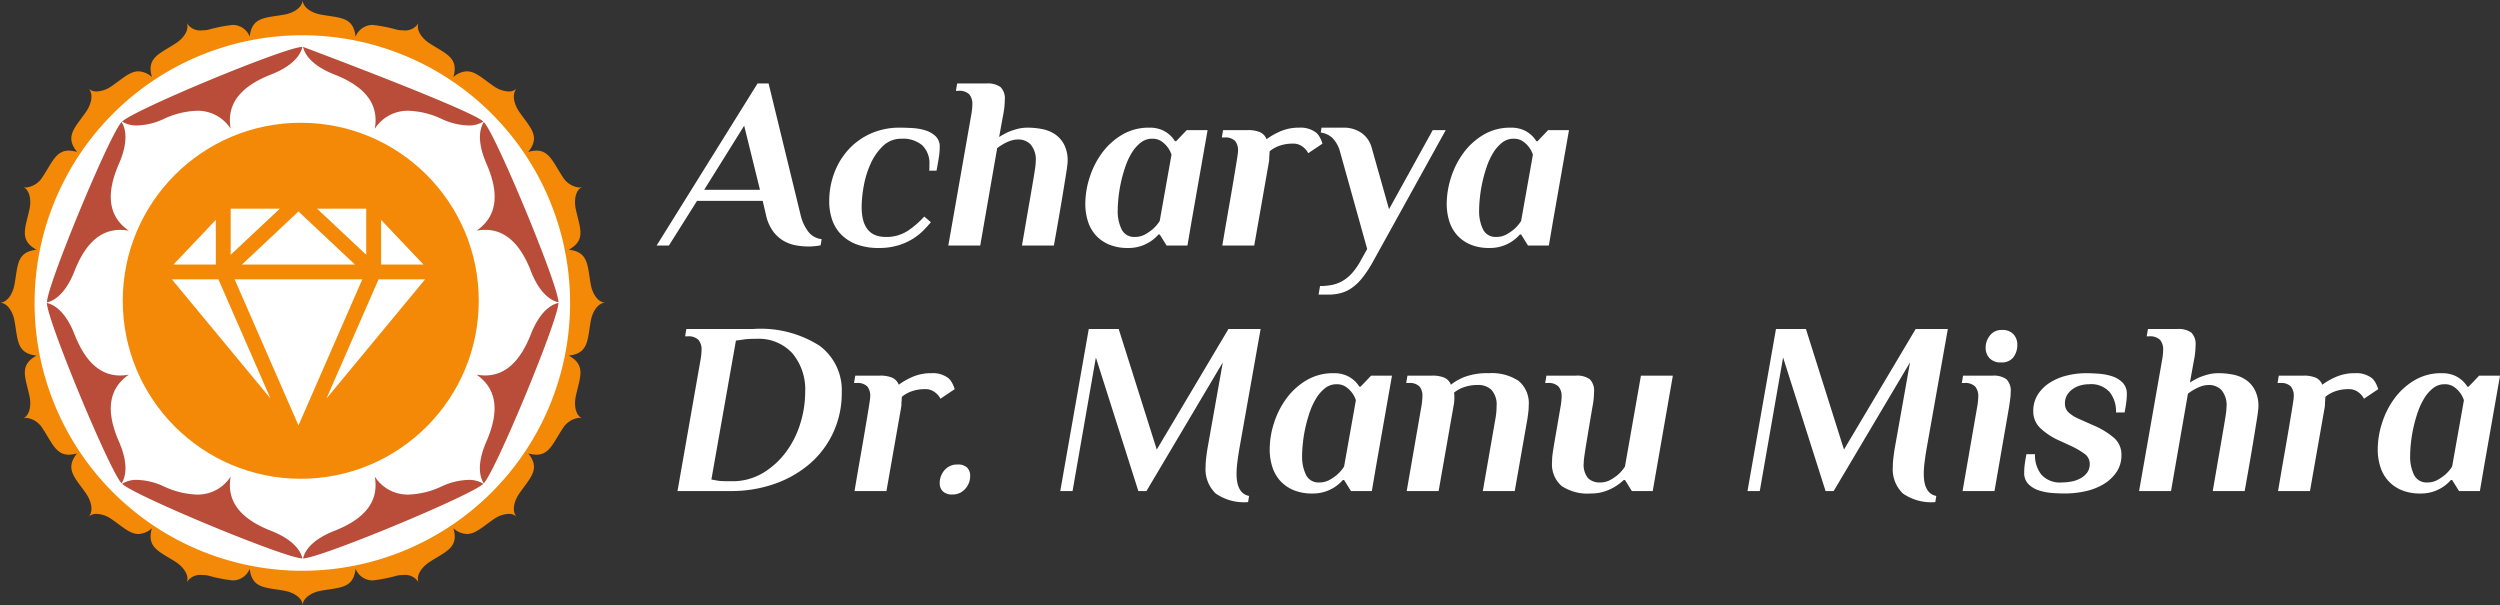
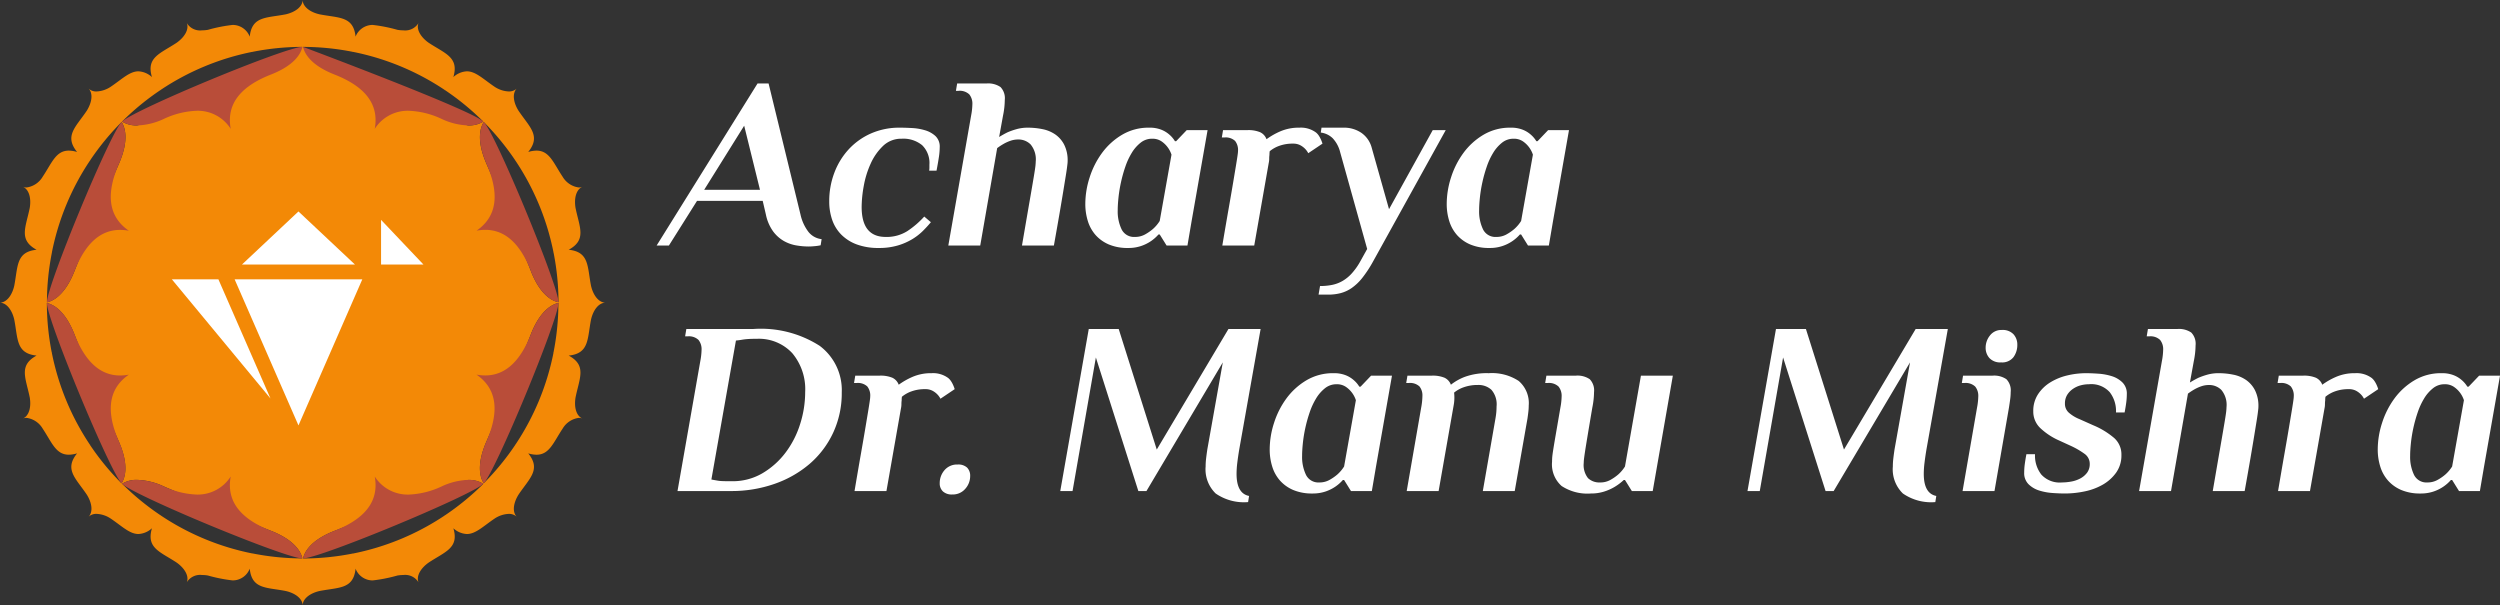
<svg xmlns="http://www.w3.org/2000/svg" width="203.648" height="49.31" viewBox="0 0 203.648 49.31">
  <rect x="0" y="0" width="203.648" height="49.31" fill="#333333" stroke="none" />
  <g transform="translate(-20 -12)">
    <g transform="translate(0 -59)">
      <g transform="translate(1022.236 -13.485)">
        <path d="M-911.678,150.178c-.309-1.582-.135-2.758-1.818-2.936,1.487-.808.876-1.828.557-3.408-.135-.806.066-1.5.551-1.716a.786.786,0,0,1-.285.052,1.806,1.806,0,0,1-1.318-.876c-.751-1.131-1.075-2.127-2.127-2.127a2.4,2.4,0,0,0-.677.111c1.065-1.316.11-2.024-.79-3.362-.433-.693-.514-1.412-.148-1.8a.916.916,0,0,1-.65.232,2.245,2.245,0,0,1-1.146-.38c-.917-.617-1.539-1.26-2.263-1.26a1.749,1.749,0,0,0-1.1.47c.48-1.622-.673-1.912-2.016-2.8-.666-.474-1.016-1.108-.825-1.6a1.269,1.269,0,0,1-1.237.592,2.9,2.9,0,0,1-.479-.042,12.524,12.524,0,0,0-2.018-.4,1.493,1.493,0,0,0-1.39.956c-.178-1.683-1.354-1.509-2.936-1.819-.8-.183-1.362-.634-1.375-1.165-.013.53-.579.982-1.375,1.165-1.583.31-2.758.136-2.936,1.819a1.492,1.492,0,0,0-1.39-.956,12.515,12.515,0,0,0-2.018.4,2.9,2.9,0,0,1-.478.042,1.269,1.269,0,0,1-1.238-.592c.191.494-.159,1.128-.825,1.6-1.343.892-2.5,1.182-2.016,2.8a1.753,1.753,0,0,0-1.1-.47c-.724,0-1.345.643-2.263,1.26a2.244,2.244,0,0,1-1.146.38.915.915,0,0,1-.65-.232c.366.384.285,1.1-.149,1.8-.9,1.338-1.855,2.046-.789,3.362a2.406,2.406,0,0,0-.677-.111c-1.053,0-1.377,1-2.128,2.127a1.806,1.806,0,0,1-1.318.876.784.784,0,0,1-.285-.052c.485.214.685.91.55,1.716-.319,1.58-.93,2.6.556,3.408-1.683.178-1.509,1.354-1.818,2.936-.183.8-.635,1.362-1.165,1.375.53.013.982.579,1.165,1.375.31,1.582.136,2.758,1.819,2.935-1.487.809-.876,1.828-.557,3.409.135.805-.065,1.5-.55,1.716a.783.783,0,0,1,.285-.052,1.806,1.806,0,0,1,1.318.876c.751,1.131,1.075,2.126,2.128,2.126a2.4,2.4,0,0,0,.677-.111c-1.065,1.316-.111,2.024.789,3.363.434.692.515,1.412.149,1.8a.914.914,0,0,1,.651-.232,2.239,2.239,0,0,1,1.145.38c.918.617,1.539,1.26,2.263,1.26a1.753,1.753,0,0,0,1.1-.47c-.48,1.623.672,1.912,2.016,2.8.666.474,1.016,1.108.825,1.6a1.27,1.27,0,0,1,1.238-.591,2.876,2.876,0,0,1,.478.041,12.527,12.527,0,0,0,2.018.4,1.492,1.492,0,0,0,1.39-.955c.178,1.682,1.354,1.508,2.936,1.818.8.184,1.362.635,1.375,1.165.012-.53.579-.981,1.375-1.165,1.582-.31,2.758-.136,2.936-1.818a1.493,1.493,0,0,0,1.39.956,12.533,12.533,0,0,0,2.018-.4,2.879,2.879,0,0,1,.478-.041,1.27,1.27,0,0,1,1.238.591c-.191-.494.159-1.128.825-1.6,1.343-.892,2.5-1.182,2.016-2.8a1.751,1.751,0,0,0,1.1.47c.724,0,1.346-.643,2.263-1.26a2.244,2.244,0,0,1,1.146-.38.915.915,0,0,1,.651.232c-.366-.384-.285-1.1.148-1.8.9-1.339,1.855-2.047.79-3.363a2.4,2.4,0,0,0,.676.111c1.053,0,1.377-1,2.128-2.126a1.807,1.807,0,0,1,1.318-.876.785.785,0,0,1,.285.052c-.485-.214-.686-.91-.551-1.716.319-1.581.93-2.6-.557-3.409,1.683-.178,1.509-1.353,1.818-2.935.184-.8.635-1.363,1.165-1.375C-911.042,151.541-911.494,150.975-911.678,150.178Zm-1.639-6.281C-913.257,144.194-913.41,143.342-913.316,143.9Zm-1.416,11.729a20.715,20.715,0,0,1-3.106,7.495l-.027-.008.018.022a20.923,20.923,0,0,1-2.568,3.13c-.26-.4-.645-1.424.216-3.4,1.005-2.3,2.809-6.669,3.619-8.736.785-2,1.781-2.455,2.248-2.554a20.945,20.945,0,0,1-.4,4.03l-.029,0Zm-37.763,7.5a20.715,20.715,0,0,1-3.106-7.5l.025-.014-.029,0a20.923,20.923,0,0,1-.4-4.029c.467.1,1.463.55,2.248,2.553.809,2.067,2.613,6.436,3.619,8.736.862,1.972.477,2.995.217,3.4a20.915,20.915,0,0,1-2.568-3.129l.018-.023ZM-955.6,147.48a20.713,20.713,0,0,1,3.106-7.5l.028.008-.018-.023a20.935,20.935,0,0,1,2.568-3.13c.26.4.645,1.424-.216,3.4-1.005,2.3-2.809,6.669-3.619,8.736-.785,2-1.781,2.454-2.248,2.554a20.9,20.9,0,0,1,.4-4.029l.029,0Zm39.021,1.493c-.81-2.067-2.613-6.436-3.618-8.736-.862-1.972-.477-2.995-.217-3.4a20.933,20.933,0,0,1,2.569,3.13l-.018.022.027-.008a20.719,20.719,0,0,1,3.106,7.495l-.026.014.03,0a20.941,20.941,0,0,1,.4,4.029C-914.8,151.427-915.8,150.976-916.582,148.972Zm-14.526-17.828.014-.026a20.715,20.715,0,0,1,7.495,3.106l-.008.028.023-.019a20.9,20.9,0,0,1,3.128,2.567,2.2,2.2,0,0,1-1.23.316c-.539,0-13.355-5.93-13.454-6.4a20.926,20.926,0,0,1,4.03.4Zm-8.12,0,0-.029a20.911,20.911,0,0,1,4.03-.4c-.1.467-12.916,6.4-13.455,6.4a2.219,2.219,0,0,1-1.23-.315,20.922,20.922,0,0,1,3.13-2.568l.023.018-.008-.028a20.722,20.722,0,0,1,7.494-3.106Zm-7.623,2.691Zm7.623,38.127-.014.025a20.715,20.715,0,0,1-7.494-3.106l.008-.028-.022.018a20.941,20.941,0,0,1-3.129-2.567,2.2,2.2,0,0,1,1.229-.316,5.472,5.472,0,0,1,2.165.531c.973.425,6.4,2.7,8.736,3.618,2,.786,2.455,1.781,2.554,2.248a20.929,20.929,0,0,1-4.03-.4Zm8.12,0,0,.029a20.926,20.926,0,0,1-4.03.4c.1-.467.551-1.463,2.554-2.248,2.337-.916,10.362-4.149,10.9-4.149a2.219,2.219,0,0,1,1.231.315,20.94,20.94,0,0,1-3.129,2.568l-.023-.018.008.028a20.712,20.712,0,0,1-7.495,3.106Z" transform="translate(-42.414 -42.413)" fill="#f38906" />
-         <path d="M21.811,0A21.811,21.811,0,1,1,0,21.811,21.811,21.811,0,0,1,21.811,0Z" transform="translate(-999.419 87.357)" fill="#fff" />
        <path d="M-920.417,166.266c-.26-.4-.645-1.424.216-3.4,1.005-2.3.972-4.225-.807-5.453a3.95,3.95,0,0,0,.709.068c1.732,0,2.907-1.285,3.718-3.352.785-2,1.781-2.455,2.248-2.554C-914.335,152.959-919.463,165.31-920.417,166.266Zm-14.509-.545-.242,0-.242,0a14.2,14.2,0,0,1-13.372-10.235l-.106-.372a14.143,14.143,0,0,1-.454-3.562,14.139,14.139,0,0,1,.455-3.564l.106-.372a14.2,14.2,0,0,1,13.368-10.231l.244-.006.245.006a14.2,14.2,0,0,1,13.369,10.231l.106.372a14.147,14.147,0,0,1,.455,3.565,14.156,14.156,0,0,1-.454,3.563l-.106.371A14.2,14.2,0,0,1-934.926,165.721ZM-956,151.58c.467.1,1.463.55,2.248,2.553.809,2.067,1.985,3.352,3.717,3.352a3.927,3.927,0,0,0,.71-.069c-1.78,1.228-1.813,3.153-.808,5.453.862,1.972.477,2.995.217,3.4C-950.872,165.31-956,152.959-956,151.58Zm6.083-14.74c.26.4.645,1.424-.216,3.4-1.005,2.3-.972,4.225.807,5.453a3.927,3.927,0,0,0-.708-.068c-1.732,0-2.908,1.285-3.717,3.352-.785,2-1.781,2.454-2.248,2.554C-956,150.147-950.872,137.8-949.918,136.84Zm.041,14.714Zm33.3-2.582c-.81-2.067-1.986-3.352-3.718-3.352a3.925,3.925,0,0,0-.708.068c1.78-1.228,1.813-3.152.808-5.453-.862-1.972-.477-2.995-.217-3.4.954.956,6.081,13.307,6.083,14.686C-914.8,151.427-915.8,150.976-916.582,148.972Zm-3.875-12.171a2.2,2.2,0,0,1-1.23.316,5.471,5.471,0,0,1-2.164-.531,6.882,6.882,0,0,0-2.693-.665,3.18,3.18,0,0,0-2.758,1.474c.391-2.127-.946-3.512-3.284-4.428-2-.785-2.455-1.78-2.554-2.248C-935.14,130.719-921.411,135.848-920.456,136.8Zm-14.738-6.082c-.1.467-.551,1.463-2.554,2.248-2.338.916-3.675,2.3-3.285,4.427a3.18,3.18,0,0,0-2.758-1.473,6.883,6.883,0,0,0-2.694.665,5.472,5.472,0,0,1-2.165.531,2.219,2.219,0,0,1-1.23-.315C-948.924,135.848-936.573,130.721-935.194,130.719Zm-14.684,35.586a2.2,2.2,0,0,1,1.229-.316,5.472,5.472,0,0,1,2.165.531,6.884,6.884,0,0,0,2.693.665,3.18,3.18,0,0,0,2.758-1.473c-.39,2.127.947,3.511,3.285,4.426,2,.786,2.455,1.781,2.554,2.248C-936.573,172.385-948.923,167.258-949.879,166.305Zm14.738,6.082c.1-.467.551-1.463,2.554-2.248,2.337-.916,3.675-2.3,3.285-4.426a3.181,3.181,0,0,0,2.758,1.473,6.883,6.883,0,0,0,2.693-.665,5.474,5.474,0,0,1,2.165-.531,2.219,2.219,0,0,1,1.231.315C-921.411,167.257-933.761,172.385-935.14,172.387Z" transform="translate(-42.414 -42.413)" fill="#b94d39" />
      </g>
      <circle cx="14.5" cy="14.5" r="14.5" transform="translate(30 81)" fill="#f38906" />
      <g transform="translate(34 51.146)">
-         <path d="M297.866,40.608V36.854h-4Z" transform="translate(-282.034)" fill="#fff" />
        <path d="M141.809,46.758h9.2l-4.6-4.322Z" transform="translate(-136.097 -5.357)" fill="#fff" />
        <path d="M137.269,179.727h-10.4l5.2,11.9Z" transform="translate(-121.756 -137.118)" fill="#fff" />
-         <path d="M118.938,40.608l4-3.754h-4Z" transform="translate(-114.147)" fill="#fff" />
-         <path d="M6.7,63.084V59.447L3.25,63.084Z" transform="translate(-3.119 -21.683)" fill="#fff" />
        <path d="M423.062,63.084h3.452l-3.452-3.637Z" transform="translate(-406.021 -21.683)" fill="#fff" />
-         <path d="M316.8,179.727l-4.242,9.705,8.034-9.705Z" transform="translate(-299.963 -137.118)" fill="#fff" />
        <path d="M3.791,179.727H0l8.034,9.705Z" transform="translate(0 -137.118)" fill="#fff" />
      </g>
    </g>
    <path d="M10.98-2.52a3.593,3.593,0,0,0,.64,1.4,1.585,1.585,0,0,0,1.08.6l-.08.5a3.426,3.426,0,0,1-.46.07q-.3.03-.52.03a6.039,6.039,0,0,1-1.01-.09A3.108,3.108,0,0,1,9.62-.37a2.884,2.884,0,0,1-.87-.78,3.57,3.57,0,0,1-.59-1.37L7.9-3.64H2.552L.26,0h-1L7.48-13.2h.9ZM3.134-4.54H7.678L6.391-9.76ZM19.22-8.7a2.122,2.122,0,0,0-1.52.59,4.591,4.591,0,0,0-1.01,1.45,7.594,7.594,0,0,0-.56,1.82,9.882,9.882,0,0,0-.17,1.7q0,2.44,1.96,2.44a3.15,3.15,0,0,0,1.77-.48,7.276,7.276,0,0,0,1.37-1.18l.54.46q-.28.34-.65.71a4.658,4.658,0,0,1-.88.68A5.037,5.037,0,0,1,18.89,0a5.353,5.353,0,0,1-1.53.2,5.045,5.045,0,0,1-1.8-.29,3.463,3.463,0,0,1-1.26-.8,3.186,3.186,0,0,1-.74-1.2,4.569,4.569,0,0,1-.24-1.51,6.507,6.507,0,0,1,.41-2.31,5.849,5.849,0,0,1,1.16-1.91,5.49,5.49,0,0,1,1.81-1.3,5.706,5.706,0,0,1,2.38-.48q.42,0,.98.03a4.518,4.518,0,0,1,1.06.18,2.157,2.157,0,0,1,.85.47,1.184,1.184,0,0,1,.35.92,5.613,5.613,0,0,1-.07.81q-.07.47-.19,1.09h-.6a1.457,1.457,0,0,0,.02-.24v-.24a2.029,2.029,0,0,0-.59-1.59A2.414,2.414,0,0,0,19.22-8.7Zm5.66-1.9a5.382,5.382,0,0,0,.1-.9,1.2,1.2,0,0,0-.25-.81,1.132,1.132,0,0,0-.89-.29h-.2l.1-.6h2.4a1.767,1.767,0,0,1,1.13.29,1.308,1.308,0,0,1,.35,1.05,6.489,6.489,0,0,1-.14,1.26l-.32,1.76q.32-.2.68-.38a5.9,5.9,0,0,1,.74-.26,3.34,3.34,0,0,1,.92-.12,5.956,5.956,0,0,1,1.19.12,2.791,2.791,0,0,1,1.04.43,2.3,2.3,0,0,1,.73.84,2.828,2.828,0,0,1,.28,1.33q0,.08-.01.18t-.04.34q-.03.24-.1.67L32.4-4.52q-.12.74-.31,1.85T31.62,0h-2.6q.4-2.331.63-3.657t.34-1.989q.11-.663.13-.874t.02-.311a1.9,1.9,0,0,0-.42-1.407,1.4,1.4,0,0,0-1-.4,1.922,1.922,0,0,0-.65.11,3.236,3.236,0,0,0-.55.251,5.041,5.041,0,0,0-.52.342L25.62,0h-2.6ZM39.62-8.7a1.472,1.472,0,0,0-.93.32,3.092,3.092,0,0,0-.72.82,5.63,5.63,0,0,0-.53,1.14,11.256,11.256,0,0,0-.36,1.29,11.361,11.361,0,0,0-.2,1.24q-.06.59-.06,1.01a3.371,3.371,0,0,0,.32,1.57,1.122,1.122,0,0,0,1.08.61,1.66,1.66,0,0,0,.82-.2,3.859,3.859,0,0,0,.64-.44A3,3,0,0,0,40.24-2l.96-5.4a2.1,2.1,0,0,0-.34-.64,2.09,2.09,0,0,0-.48-.45A1.3,1.3,0,0,0,39.62-8.7Zm-.24-.9a2.566,2.566,0,0,1,1,.17,2.234,2.234,0,0,1,.64.39,2.2,2.2,0,0,1,.46.54h.1l.86-.9h1.7L42.84-2,42.5,0H40.8l-.56-.9h-.1a3.217,3.217,0,0,1-.64.56,3.27,3.27,0,0,1-.78.38A3.222,3.222,0,0,1,37.66.2a3.9,3.9,0,0,1-1.55-.28,3.04,3.04,0,0,1-1.08-.76,3.087,3.087,0,0,1-.64-1.14,4.658,4.658,0,0,1-.21-1.42,7.04,7.04,0,0,1,.35-2.14,6.887,6.887,0,0,1,1.01-2,5.5,5.5,0,0,1,1.63-1.48A4.223,4.223,0,0,1,39.38-9.6Zm12.24,0a2.068,2.068,0,0,1,1.36.4,1.213,1.213,0,0,1,.24.28,2.229,2.229,0,0,1,.16.3q.06.14.09.23l.03.09-1.16.78a1.469,1.469,0,0,0-.28-.38,1.579,1.579,0,0,0-.39-.28,1.223,1.223,0,0,0-.57-.12,3.183,3.183,0,0,0-1.12.18,2.545,2.545,0,0,0-.78.44,2.124,2.124,0,0,0-.02.3,2.2,2.2,0,0,0-.02.31,1.611,1.611,0,0,1-.04.35L47.94,0h-2.6q.3-1.78.52-3.03t.36-2.09l.22-1.32q.08-.48.12-.75t.05-.37q.01-.1.01-.16a1.194,1.194,0,0,0-.24-.8,1.121,1.121,0,0,0-.88-.28h-.2l.1-.6h1.98a2.512,2.512,0,0,1,1.04.17,1.02,1.02,0,0,1,.52.57,5.8,5.8,0,0,1,1.1-.63A3.775,3.775,0,0,1,51.62-9.6Zm6,10.9a9.737,9.737,0,0,1-.88,1.34,4.088,4.088,0,0,1-.86.82,2.874,2.874,0,0,1-.91.42,3.988,3.988,0,0,1-.99.12h-.8l.12-.7a4.946,4.946,0,0,0,.97-.09,2.826,2.826,0,0,0,.84-.31,3.163,3.163,0,0,0,.74-.59,5.233,5.233,0,0,0,.69-.95l.6-1.08L54.94-7.6a2.557,2.557,0,0,0-.61-1.14,1.678,1.678,0,0,0-.97-.46l.06-.4h1.76a2.51,2.51,0,0,1,1.5.43A2.148,2.148,0,0,1,57.5-8l1.42,5.04L62.48-9.4h1.06Zm11.44-10a1.472,1.472,0,0,0-.93.32,3.092,3.092,0,0,0-.72.82,5.63,5.63,0,0,0-.53,1.14,11.256,11.256,0,0,0-.36,1.29,11.362,11.362,0,0,0-.2,1.24q-.06.59-.06,1.01a3.371,3.371,0,0,0,.32,1.57,1.122,1.122,0,0,0,1.08.61,1.66,1.66,0,0,0,.82-.2,3.86,3.86,0,0,0,.64-.44A3,3,0,0,0,69.68-2l.96-5.4a2.1,2.1,0,0,0-.34-.64,2.09,2.09,0,0,0-.48-.45A1.3,1.3,0,0,0,69.06-8.7Zm-.24-.9a2.566,2.566,0,0,1,1,.17,2.233,2.233,0,0,1,.64.39,2.2,2.2,0,0,1,.46.54h.1l.86-.9h1.7L72.28-2l-.34,2h-1.7l-.56-.9h-.1a3.217,3.217,0,0,1-.64.56,3.27,3.27,0,0,1-.78.38A3.222,3.222,0,0,1,67.1.2a3.9,3.9,0,0,1-1.55-.28,3.04,3.04,0,0,1-1.08-.76,3.087,3.087,0,0,1-.64-1.14,4.658,4.658,0,0,1-.21-1.42,7.04,7.04,0,0,1,.35-2.14,6.887,6.887,0,0,1,1.01-2,5.5,5.5,0,0,1,1.63-1.48A4.222,4.222,0,0,1,68.82-9.6ZM7.24,7.6q-.3,0-.57.02a4.692,4.692,0,0,0-.49.06q-.24.04-.46.06l-2,11.32q.2.04.44.08a2.99,2.99,0,0,0,.47.05q.27.01.57.01h.2a4.782,4.782,0,0,0,2.48-.65,6.463,6.463,0,0,0,1.88-1.68,7.622,7.622,0,0,0,1.19-2.33,8.6,8.6,0,0,0,.41-2.6,4.571,4.571,0,0,0-1.05-3.17A3.71,3.71,0,0,0,7.4,7.6Zm-.12-.8a8.893,8.893,0,0,1,5.42,1.37,4.5,4.5,0,0,1,1.8,3.79,7.641,7.641,0,0,1-.7,3.29,7.538,7.538,0,0,1-1.92,2.54,8.844,8.844,0,0,1-2.87,1.63A10.569,10.569,0,0,1,5.32,20H.96L2.82,9.4a5.382,5.382,0,0,0,.1-.9,1.2,1.2,0,0,0-.25-.81,1.132,1.132,0,0,0-.89-.29h-.2l.1-.6Zm14.54,3.6a2.068,2.068,0,0,1,1.36.4,1.213,1.213,0,0,1,.24.28,2.23,2.23,0,0,1,.16.3q.06.14.09.23l.03.09-1.16.78a1.469,1.469,0,0,0-.28-.38,1.579,1.579,0,0,0-.39-.28,1.223,1.223,0,0,0-.57-.12,3.183,3.183,0,0,0-1.12.18,2.545,2.545,0,0,0-.78.44,2.124,2.124,0,0,0-.02.3,2.2,2.2,0,0,0-.02.31,1.611,1.611,0,0,1-.04.35L17.98,20h-2.6q.3-1.78.52-3.03t.36-2.09l.22-1.32q.08-.48.12-.75t.05-.37q.01-.1.01-.16a1.194,1.194,0,0,0-.24-.8,1.121,1.121,0,0,0-.88-.28h-.2l.1-.6h1.98a2.512,2.512,0,0,1,1.04.17,1.02,1.02,0,0,1,.52.57,5.8,5.8,0,0,1,1.1-.63A3.775,3.775,0,0,1,21.66,10.4Zm3.14,8.38a1.543,1.543,0,0,1-.4,1.04,1.335,1.335,0,0,1-1.06.46,1.055,1.055,0,0,1-.76-.25.886.886,0,0,1-.26-.67,1.591,1.591,0,0,1,.39-1.06,1.328,1.328,0,0,1,1.07-.46,1.049,1.049,0,0,1,.77.25A.932.932,0,0,1,24.8,18.78ZM46.72,16.6q-.1.6-.16,1.1a7.626,7.626,0,0,0-.06.9q0,1.6,1.02,1.8l-.08.5a4.036,4.036,0,0,1-2.64-.7,2.738,2.738,0,0,1-.82-2.2,5.65,5.65,0,0,1,.04-.66q.04-.34.1-.74l1.26-7.08L39.16,20H38.5L35.04,9.12,33.14,20h-1L34.46,6.8H36.9L40,16.62,45.84,6.8h2.62Zm7.92-5.3a1.472,1.472,0,0,0-.93.32,3.092,3.092,0,0,0-.72.82,5.63,5.63,0,0,0-.53,1.14,11.568,11.568,0,0,0-.56,2.53q-.06.59-.06,1.01a3.371,3.371,0,0,0,.32,1.57,1.122,1.122,0,0,0,1.08.61,1.66,1.66,0,0,0,.82-.2,3.859,3.859,0,0,0,.64-.44,3,3,0,0,0,.56-.66l.96-5.4a2.109,2.109,0,0,0-.82-1.09A1.3,1.3,0,0,0,54.64,11.3Zm-.24-.9a2.566,2.566,0,0,1,1,.17,2.234,2.234,0,0,1,.64.39,2.2,2.2,0,0,1,.46.54h.1l.86-.9h1.7L57.86,18l-.34,2h-1.7l-.56-.9h-.1a3.217,3.217,0,0,1-.64.56,3.27,3.27,0,0,1-.78.38,3.222,3.222,0,0,1-1.06.16,3.9,3.9,0,0,1-1.55-.28,3.04,3.04,0,0,1-1.08-.76,3.087,3.087,0,0,1-.64-1.14,4.658,4.658,0,0,1-.21-1.42,7.04,7.04,0,0,1,.35-2.14,6.887,6.887,0,0,1,1.01-2,5.5,5.5,0,0,1,1.63-1.48A4.223,4.223,0,0,1,54.4,10.4Zm11.76.96a3.34,3.34,0,0,0-1.14.181,2.506,2.506,0,0,0-.8.442,3.484,3.484,0,0,1-.04,1.065L62.96,20h-2.6l1.18-6.8a5.512,5.512,0,0,0,.1-.94,1.161,1.161,0,0,0-.24-.78,1.121,1.121,0,0,0-.88-.28h-.2l.1-.6H62.4a2.512,2.512,0,0,1,1.04.17,1.02,1.02,0,0,1,.52.57,4.251,4.251,0,0,1,1.13-.64,5.228,5.228,0,0,1,1.95-.3,3.966,3.966,0,0,1,2.44.63,2.375,2.375,0,0,1,.82,2.01,4.366,4.366,0,0,1-.03.5q-.03.26-.07.54L69.16,20h-2.6l1.04-5.968a5.41,5.41,0,0,0,.08-.924,1.8,1.8,0,0,0-.42-1.356A1.548,1.548,0,0,0,66.16,11.36Zm6.72,1.84a5.382,5.382,0,0,0,.1-.9,1.2,1.2,0,0,0-.25-.81,1.132,1.132,0,0,0-.89-.29h-.2l.1-.6h2.4a1.767,1.767,0,0,1,1.13.29,1.308,1.308,0,0,1,.35,1.05,6.489,6.489,0,0,1-.14,1.26q-.24,1.42-.38,2.26t-.21,1.3q-.07.46-.09.65a3.083,3.083,0,0,0-.02.31,1.716,1.716,0,0,0,.35,1.23,1.339,1.339,0,0,0,.99.35,1.66,1.66,0,0,0,.82-.2,3.86,3.86,0,0,0,.64-.44,3,3,0,0,0,.56-.66l1.3-7.4h2.6L80.4,20H78.7l-.56-.9h-.1a4.318,4.318,0,0,1-.74.56,4.023,4.023,0,0,1-.85.38,3.5,3.5,0,0,1-1.09.16,3.837,3.837,0,0,1-2.38-.61,2.348,2.348,0,0,1-.78-1.97q0-.12.01-.31t.08-.64q.07-.45.21-1.26T72.88,13.2Zm29.82,3.4q-.1.6-.16,1.1a7.626,7.626,0,0,0-.06.9q0,1.6,1.02,1.8l-.08.5a4.036,4.036,0,0,1-2.64-.7,2.738,2.738,0,0,1-.82-2.2,5.65,5.65,0,0,1,.04-.66q.04-.34.1-.74l1.26-7.08L95.14,20h-.66L91.02,9.12,89.12,20h-1L90.44,6.8h2.44l3.1,9.82,5.84-9.82h2.62Zm7.4-8.52a1.681,1.681,0,0,1-.31,1.01,1.16,1.16,0,0,1-1.01.43,1.2,1.2,0,0,1-.95-.35,1.237,1.237,0,0,1-.31-.85,1.576,1.576,0,0,1,.35-.99,1.16,1.16,0,0,1,.97-.45,1.2,1.2,0,0,1,.95.35A1.237,1.237,0,0,1,110.1,8.08Zm-3.28,5.12a5.382,5.382,0,0,0,.1-.9,1.2,1.2,0,0,0-.25-.81,1.132,1.132,0,0,0-.89-.29h-.2l.1-.6h2.4a1.767,1.767,0,0,1,1.13.29,1.308,1.308,0,0,1,.35,1.05,4.48,4.48,0,0,1-.04.57q-.04.31-.1.69L108.24,20h-2.6Zm6.92,6.1a4.313,4.313,0,0,0,.74-.07,2.487,2.487,0,0,0,.74-.25,1.676,1.676,0,0,0,.56-.47,1.173,1.173,0,0,0,.22-.73.994.994,0,0,0-.45-.83,6.539,6.539,0,0,0-1.09-.63l-.96-.44a5.416,5.416,0,0,1-1.54-1.02,1.852,1.852,0,0,1-.56-1.36,2.462,2.462,0,0,1,.39-1.39,3.194,3.194,0,0,1,1.01-.97,4.688,4.688,0,0,1,1.38-.56,6.575,6.575,0,0,1,1.52-.18q.42,0,1,.04a4.714,4.714,0,0,1,1.09.2,2.15,2.15,0,0,1,.87.51,1.264,1.264,0,0,1,.36.95,5.306,5.306,0,0,1-.05.71q-.05.37-.13.79h-.7v-.06a2.5,2.5,0,0,0-.51-1.59,2.021,2.021,0,0,0-1.69-.65,2.648,2.648,0,0,0-.68.09,2.005,2.005,0,0,0-.63.29,1.644,1.644,0,0,0-.47.49,1.321,1.321,0,0,0-.18.71.957.957,0,0,0,.31.73,3,3,0,0,0,.87.53l1.12.5a6.434,6.434,0,0,1,1.71,1.04,1.788,1.788,0,0,1,.59,1.38,2.406,2.406,0,0,1-.43,1.44,3.424,3.424,0,0,1-1.09.98,4.963,4.963,0,0,1-1.48.55,7.872,7.872,0,0,1-1.6.17q-.42,0-1-.04a4.714,4.714,0,0,1-1.09-.2,2.15,2.15,0,0,1-.87-.51,1.264,1.264,0,0,1-.36-.95,5.306,5.306,0,0,1,.05-.71q.05-.37.13-.79h.7v.06a2.5,2.5,0,0,0,.51,1.59A2.021,2.021,0,0,0,113.74,19.3Zm8.14-9.9a5.382,5.382,0,0,0,.1-.9,1.2,1.2,0,0,0-.25-.81,1.132,1.132,0,0,0-.89-.29h-.2l.1-.6h2.4a1.767,1.767,0,0,1,1.13.29,1.308,1.308,0,0,1,.35,1.05,6.489,6.489,0,0,1-.14,1.26l-.32,1.76q.32-.2.68-.38a5.9,5.9,0,0,1,.74-.26,3.34,3.34,0,0,1,.92-.12,5.956,5.956,0,0,1,1.19.12,2.791,2.791,0,0,1,1.04.43,2.3,2.3,0,0,1,.73.84,2.828,2.828,0,0,1,.28,1.33q0,.08-.01.18t-.04.34q-.03.24-.1.67l-.19,1.17q-.12.74-.31,1.85T128.62,20h-2.6q.4-2.331.63-3.657t.34-1.989q.11-.663.13-.874t.02-.311a1.9,1.9,0,0,0-.42-1.407,1.4,1.4,0,0,0-1-.4,1.922,1.922,0,0,0-.65.11,3.236,3.236,0,0,0-.55.251,5.04,5.04,0,0,0-.52.342L122.62,20h-2.6Zm15.74,1a2.068,2.068,0,0,1,1.36.4,1.213,1.213,0,0,1,.24.28,2.231,2.231,0,0,1,.16.3q.06.14.09.23l.03.09-1.16.78a1.469,1.469,0,0,0-.28-.38,1.579,1.579,0,0,0-.39-.28,1.223,1.223,0,0,0-.57-.12,3.183,3.183,0,0,0-1.12.18,2.545,2.545,0,0,0-.78.44,2.124,2.124,0,0,0-.02.3,2.2,2.2,0,0,0-.02.31,1.611,1.611,0,0,1-.04.35L133.94,20h-2.6q.3-1.78.52-3.03t.36-2.09l.22-1.32q.08-.48.12-.75t.05-.37q.01-.1.01-.16a1.194,1.194,0,0,0-.24-.8,1.121,1.121,0,0,0-.88-.28h-.2l.1-.6h1.98a2.512,2.512,0,0,1,1.04.17,1.02,1.02,0,0,1,.52.57,5.8,5.8,0,0,1,1.1-.63A3.775,3.775,0,0,1,137.62,10.4Zm7.28.9a1.472,1.472,0,0,0-.93.32,3.092,3.092,0,0,0-.72.82,5.63,5.63,0,0,0-.53,1.14,11.568,11.568,0,0,0-.56,2.53q-.06.59-.06,1.01a3.371,3.371,0,0,0,.32,1.57,1.122,1.122,0,0,0,1.08.61,1.66,1.66,0,0,0,.82-.2,3.859,3.859,0,0,0,.64-.44,3,3,0,0,0,.56-.66l.96-5.4a2.109,2.109,0,0,0-.82-1.09A1.3,1.3,0,0,0,144.9,11.3Zm-.24-.9a2.566,2.566,0,0,1,1,.17,2.234,2.234,0,0,1,.64.39,2.2,2.2,0,0,1,.46.54h.1l.86-.9h1.7l-1.3,7.4-.34,2h-1.7l-.56-.9h-.1a3.217,3.217,0,0,1-.64.56,3.27,3.27,0,0,1-.78.38,3.222,3.222,0,0,1-1.06.16,3.9,3.9,0,0,1-1.55-.28,3.04,3.04,0,0,1-1.08-.76,3.087,3.087,0,0,1-.64-1.14,4.658,4.658,0,0,1-.21-1.42,7.04,7.04,0,0,1,.35-2.14,6.887,6.887,0,0,1,1.01-2,5.5,5.5,0,0,1,1.63-1.48A4.223,4.223,0,0,1,144.66,10.4Z" transform="translate(74.229 32)" fill="#fff" />
  </g>
</svg>